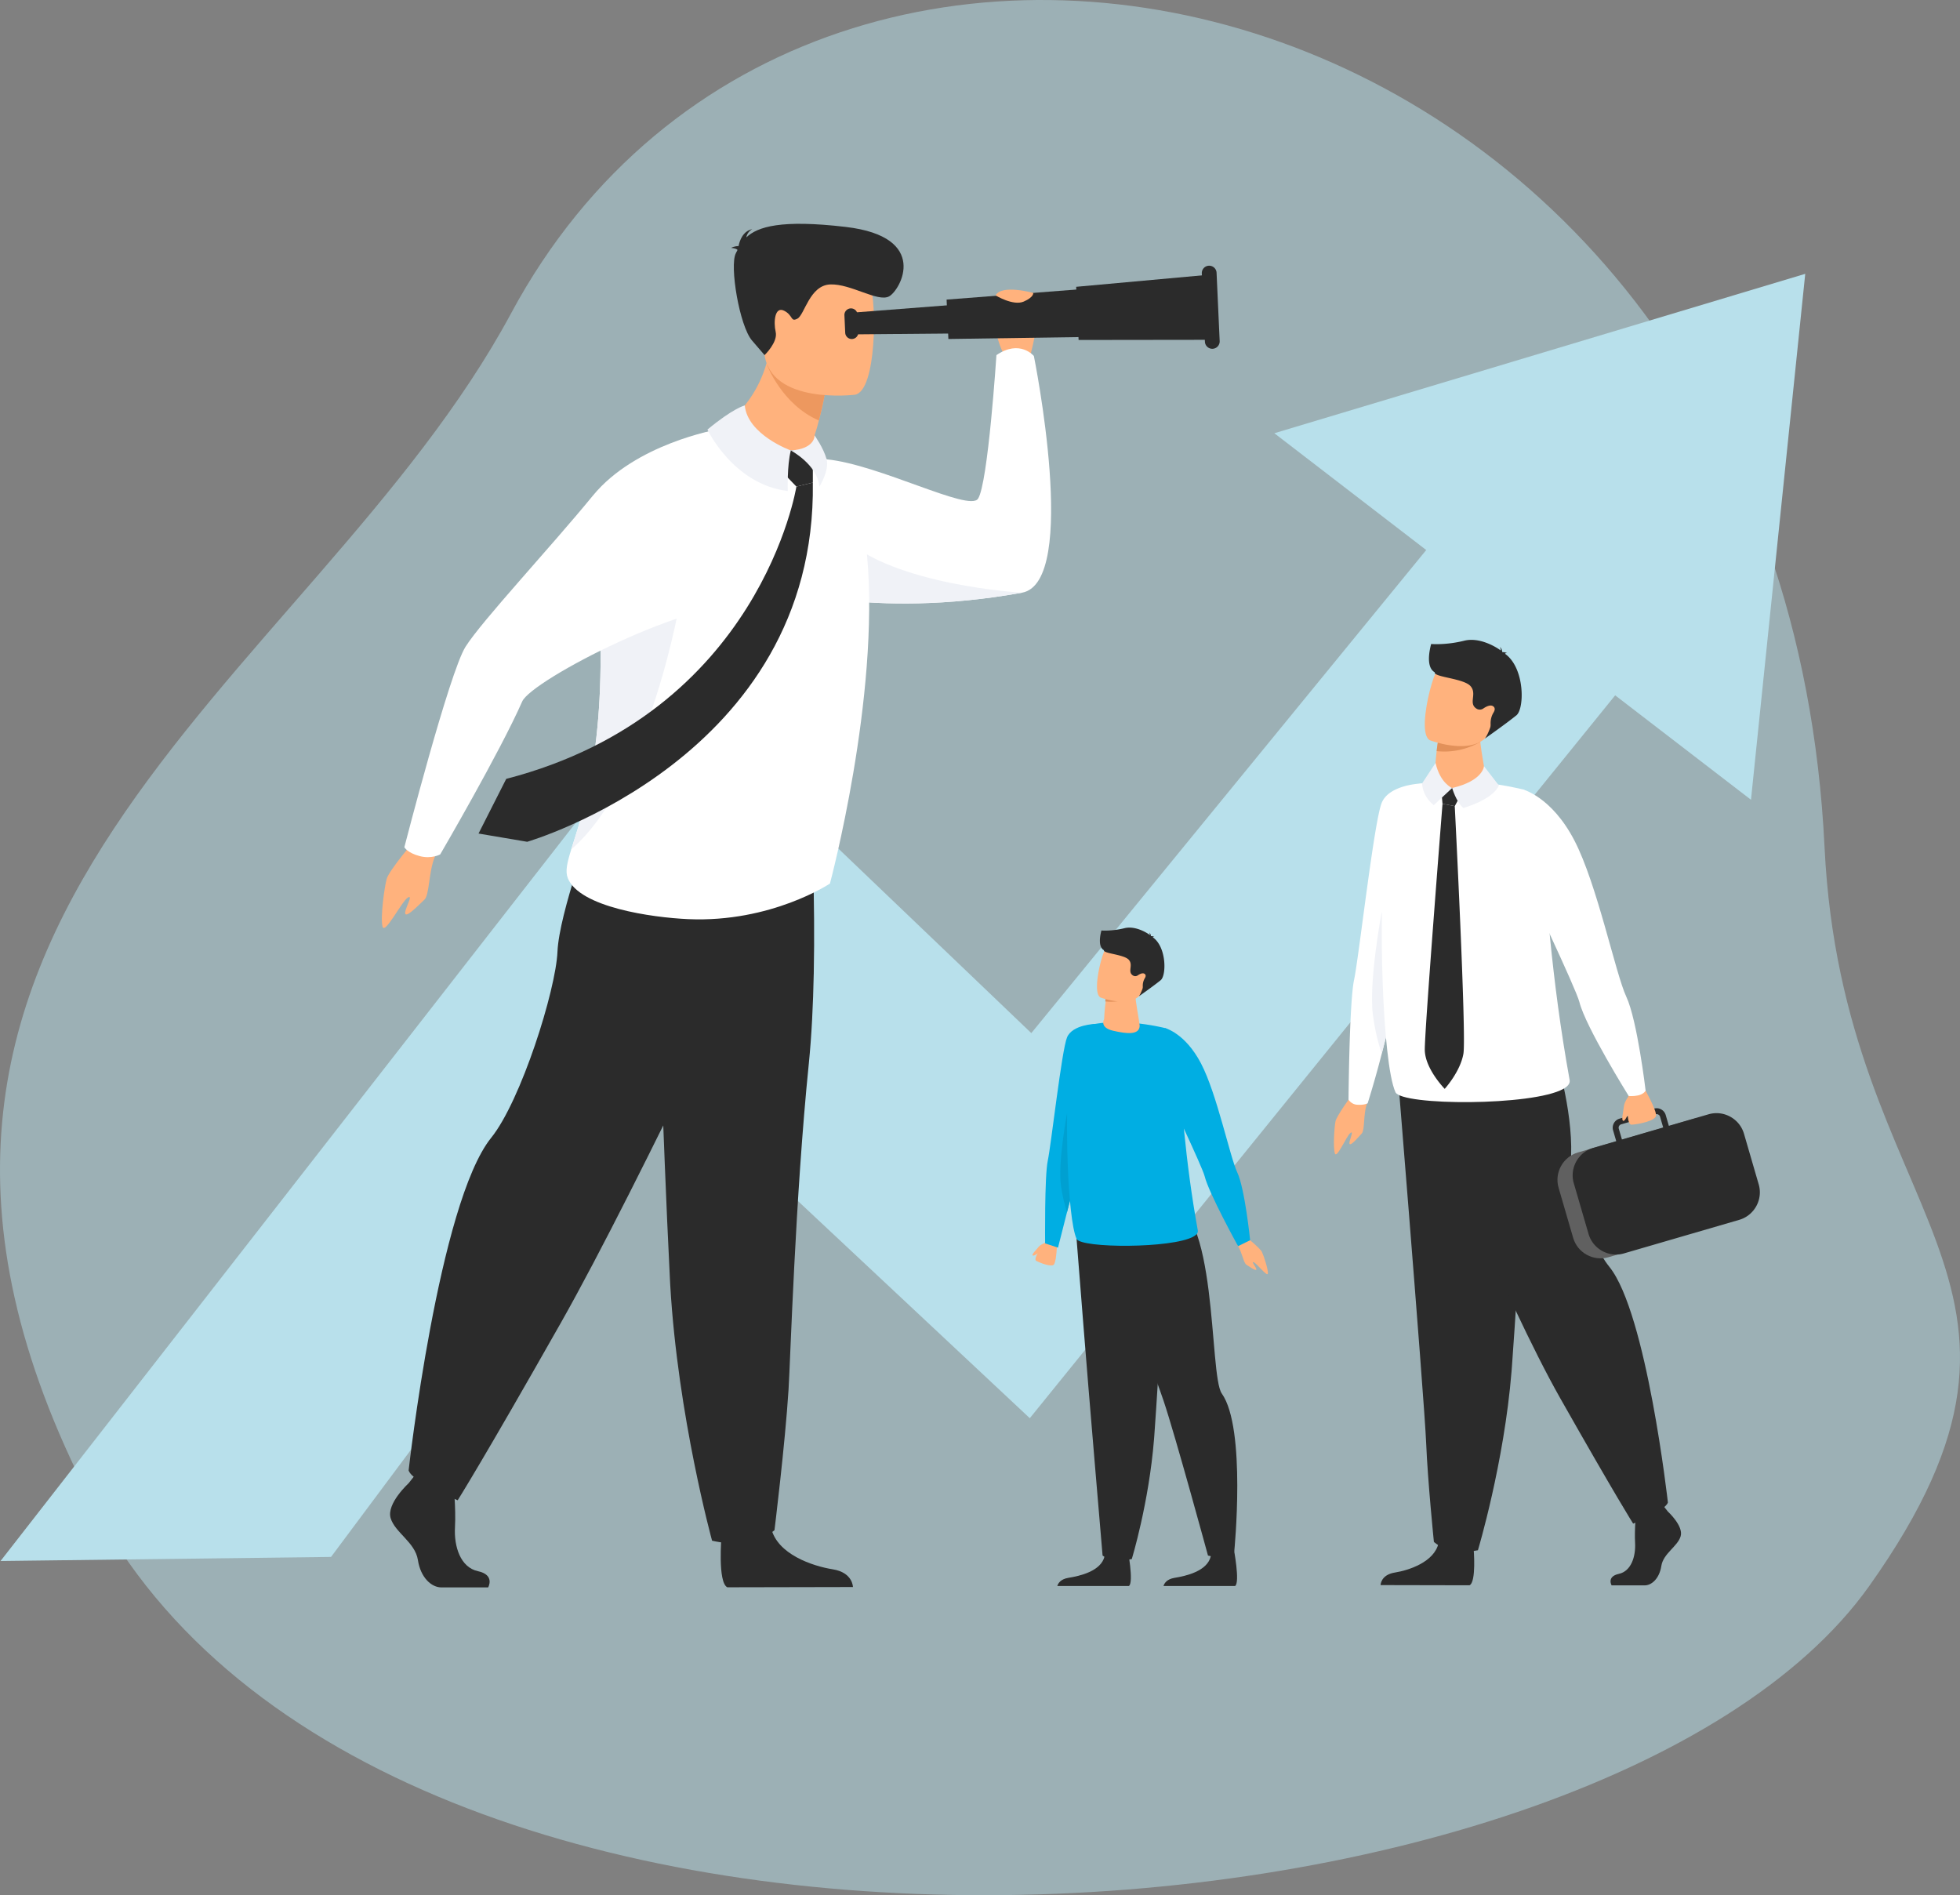
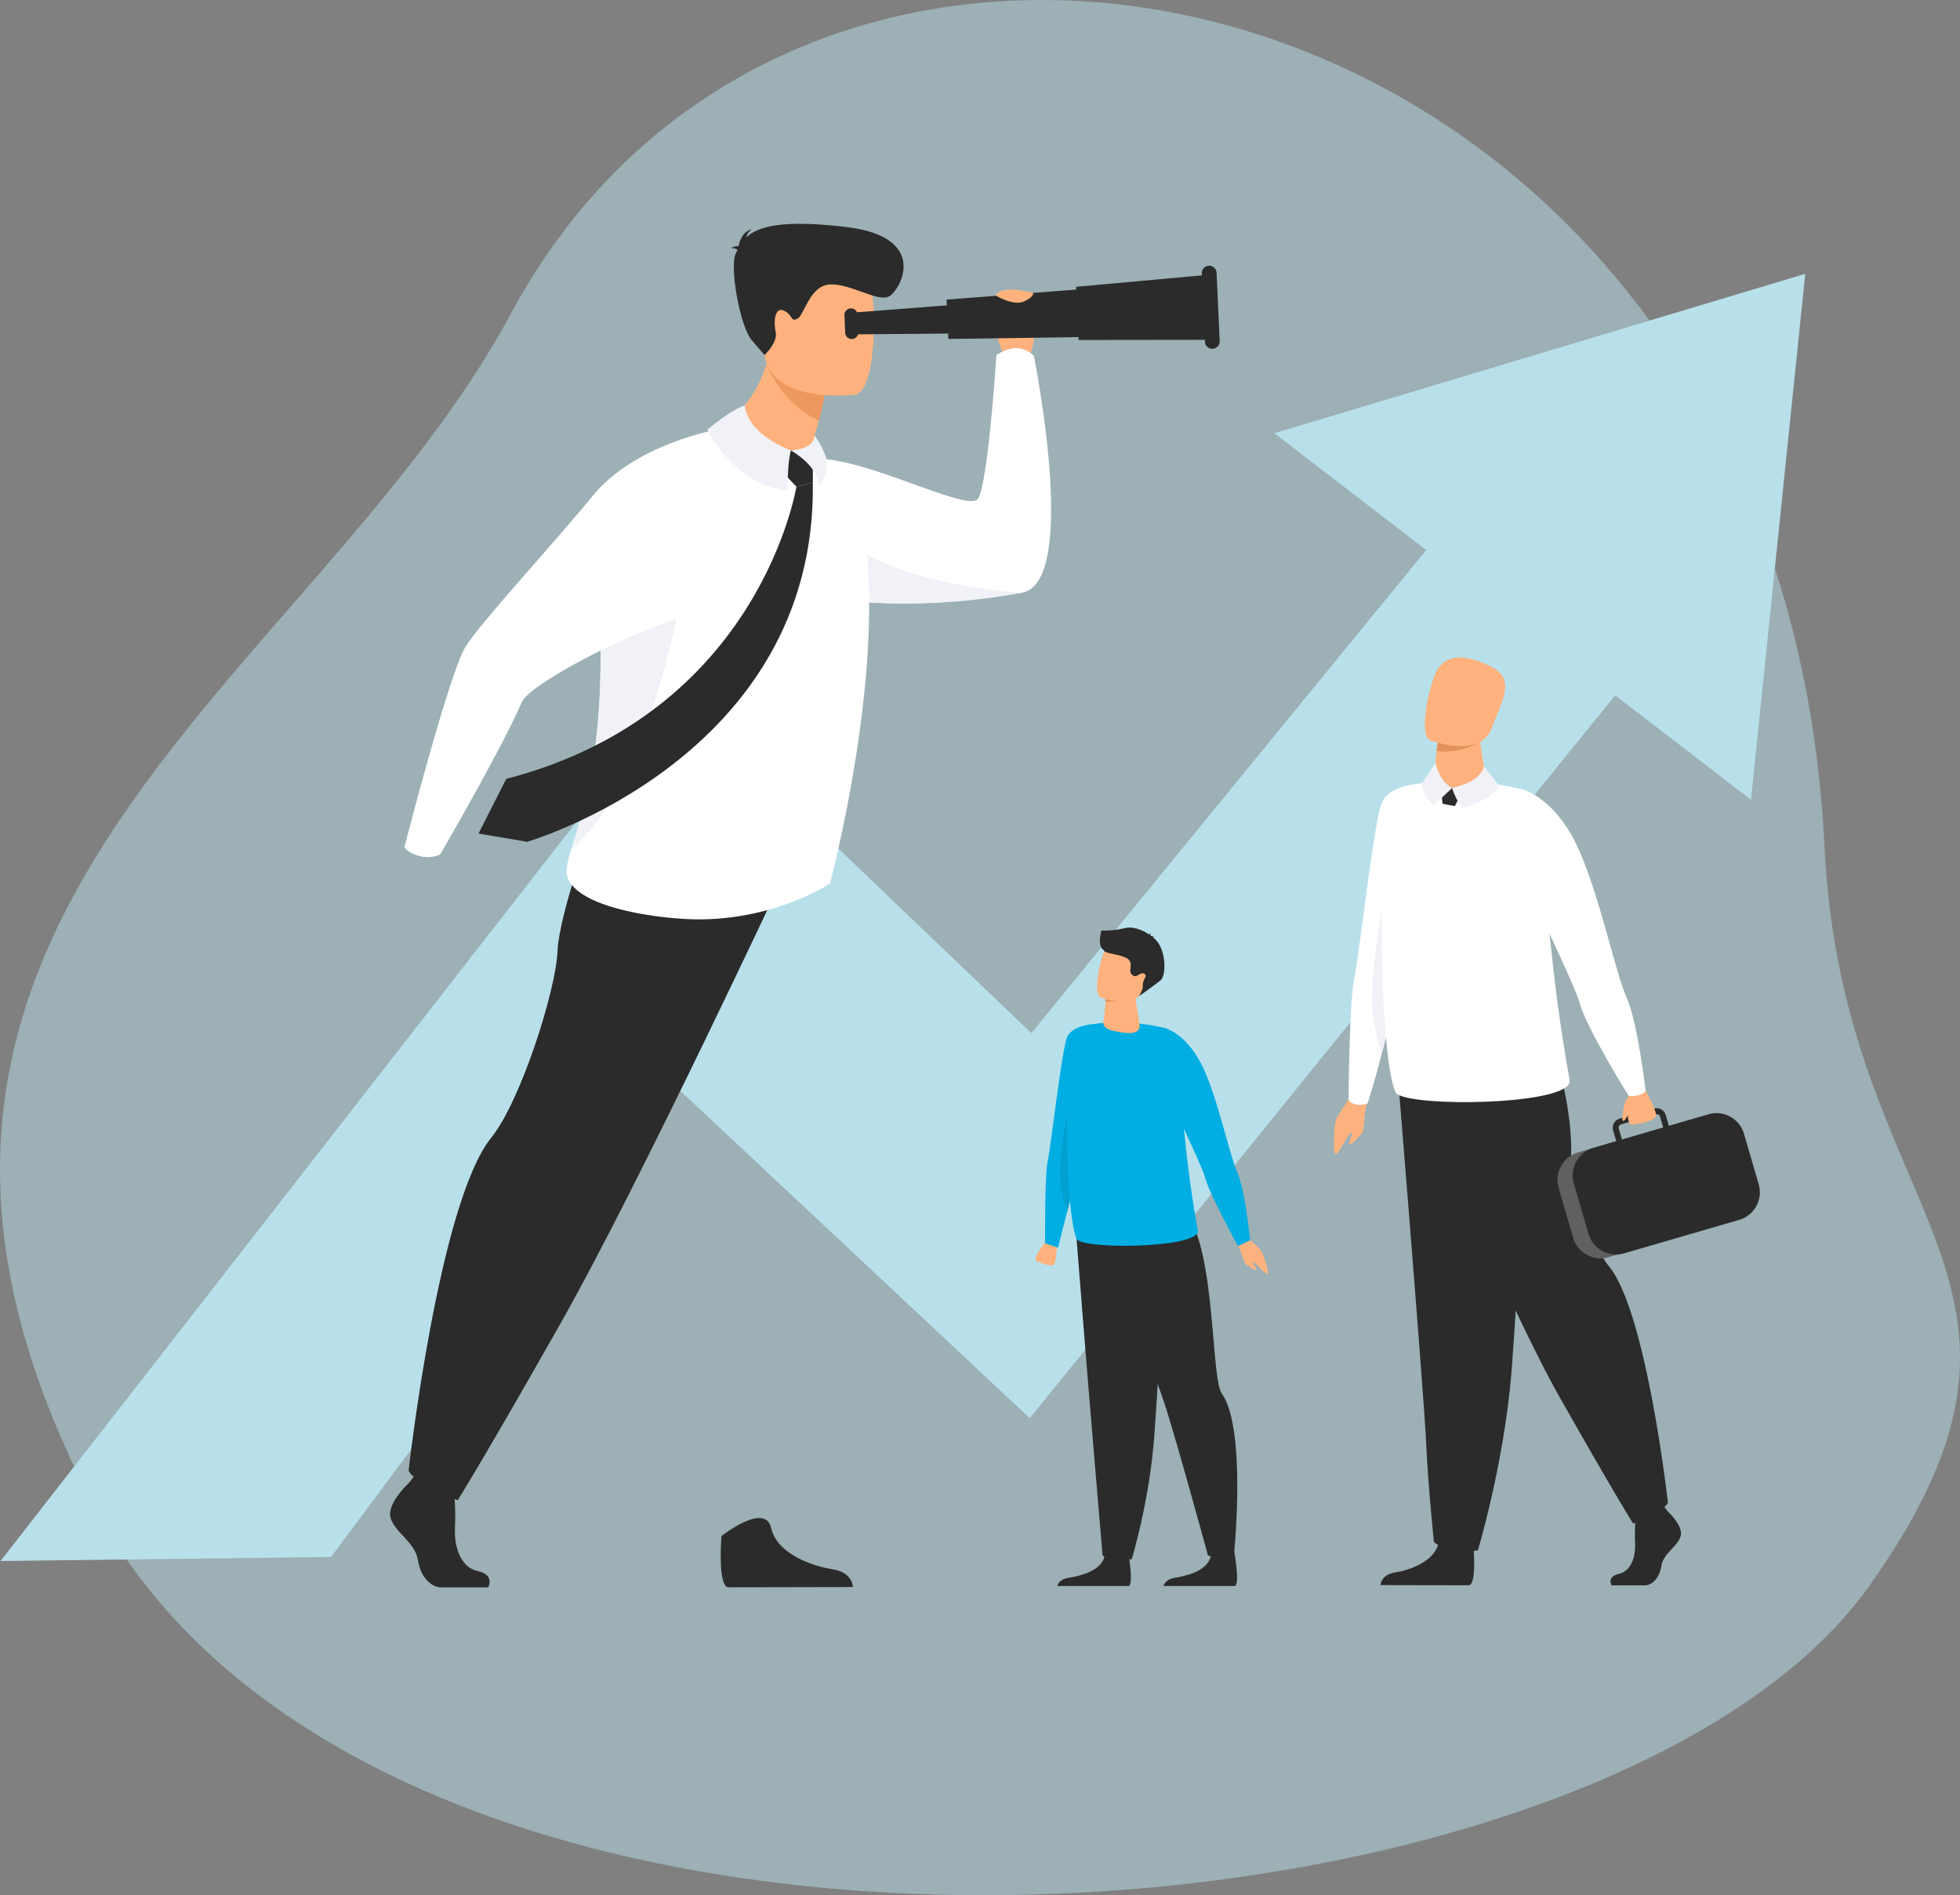
<svg xmlns="http://www.w3.org/2000/svg" width="544" height="526" fill="none">
  <rect width="100%" height="100%" fill="#808080" stroke="none" />
  <path fill="#B8E0EB" fill-opacity=".5" d="M25.217 416.378C-57.934 255.653 86.52 189.868 141.864 86.937c85.319-158.67 352.755-94.846 364.544 148.21 5.051 104.128 73.417 119.132 12.405 205.03-75.239 105.928-413.579 130.865-493.596-23.799Z" />
  <path fill="#B8E0EB" d="m353.693 120.24 132.293 101.727L501.045 76l-147.352 44.24Z" />
  <path fill="#B8E0EB" d="M439.705 99.013 286.243 286.728l-98.534-94.216L.152 433.241l91.73-1.131 96.645-129.624 97.296 91.121 198.97-245.698-45.088-48.896Z" />
  <path fill="#FFB27D" d="M290.124 344.774s-3.657 4.537-2.513 5.156c1.143.619 4.165 1.776 4.878 1.047.713-.729.936-6.077.936-6.077l-3.298-.126h-.003Z" />
-   <path fill="#FFB27D" d="M290.271 344.849s-1.495.519-2.082 1.298c-.588.779-1.888 1.964-1.571 2.294.317.33 2.186-1.125 2.186-1.125l1.467-2.467Z" />
  <path fill="#00AEE3" d="M303.948 284.183s-4.121 38.388-4.489 39.482c-.078.239-.402 1.452-.857 3.202-.65 2.498-1.564 6.086-2.435 9.495-1.313 5.154-2.516 9.911-2.516 9.911l-3.578-1.179s-.185-18.655.735-22.95c.924-4.298 3.867-30.69 5.353-34.24 1.486-3.551 7.79-3.717 7.79-3.717l-.003-.004Z" />
  <path fill="#FFB27D" d="M292.26 351.08s.999-1.681.625-2.268c-.374-.588-1.722 1.744-1.722 1.744s.921-2.002.578-2.332c-.342-.33-1.753 1.97-1.753 1.97s.877-1.945.569-2.011c-.308-.066-1.354 1.634-1.354 1.634s.544-1.455.047-1.385c-.496.069-1.57 1.398-1.57 1.398l4.58 1.25Z" />
  <path fill="#00A0D1" d="M298.602 326.867c-.65 2.498-1.564 6.086-2.435 9.495-.562-1.577-1.272-4.087-1.724-7.528-.829-6.354 1.718-19.887 1.718-19.887l2.441 17.92Z" />
  <path fill="#FFB27D" d="M345.761 343.197s3.987 3.239 4.48 4.251c.493 1.012 1.731 4.757 1.665 5.964-.066 1.206-3.054-2.762-3.933-3.083-.877-.32.917 1.631.716 2.049-.201.418-2.07-.949-2.786-1.395-.713-.446-1.216-3.475-2.278-5.125-1.061-1.65 2.133-2.661 2.133-2.661h.003Z" />
  <path fill="#2B2B2B" d="M293.457 440.177h19.871c1.423-.965-.383-10.41-.383-10.41s-5.425-2.059-6.361 2.127c-.939 4.182-6.908 5.514-10.068 6.023-2.161.352-2.846 1.54-3.059 2.256v.004ZM322.931 440.177h19.871c1.423-.965-.383-10.41-.383-10.41s-5.425-2.059-6.361 2.127c-.939 4.182-6.908 5.514-10.068 6.023-2.161.352-2.846 1.54-3.059 2.256v.004Z" />
  <path fill="#2B2B2B" d="M298.803 343.841s.892 11.148 1.944 24.546c1.426 18.203 5.275 63.334 5.275 63.334s2.522 2.152 8.11.974c0 0 4.756-15.569 6.179-33.341l.066-.88c1.322-18.09 3.38-56.185 3.38-56.185l-24.957 1.546.003.006Z" />
  <path fill="#2B2B2B" d="M304.203 339.988s14.192 35.337 18.728 48.729c3.232 9.543 12.345 43.01 12.345 43.01s3.964 1.207 7.294-1.125c0 0 3.389-34.196-3.459-43.836-3.634-5.115-.904-53.178-15.637-53.59-14.732-.411-19.274 6.809-19.274 6.809l.003.003Z" />
  <path fill="#00AEE3" d="M331.246 343.197c-5.918 3.34-31.268 3.264-32.443.644-2.623-5.854-3.279-35.595-2.042-44.72 0 0 .641-14.02 2.042-13.401 9.364-4.305 24.521-.396 24.521-.396 4.086 1.204 3.734 10.545 4.875 23.664.147 1.69.308 3.453.49 5.272.807 8.101 1.979 17.408 3.763 27.224.119.647-.33 1.219-1.209 1.713h.003Z" />
  <path fill="#FFB27D" d="M316.321 284.75c-.157 2.507-3.427 2.225-7.36 1.326-3.929-.896-2.506-3.214-2.506-3.214s.056-1.782.307-3.916c.092-.776.205-1.602.352-2.403.069-.393.148-.78.236-1.154.512-2.205 7.853-.078 7.8.516-.145 1.602 1.014 6.875 1.171 8.845Z" />
  <path fill="#E2915A" d="M315.194 276.149s-3.534 2.35-8.431 1.794c.091-.776.204-1.602.352-2.404.967-.235 1.774-.38 1.774-.38l6.302.993.003-.003Z" />
  <path fill="#FFB27D" d="M317.436 274.478c-1.727 4.754-8.029 3.541-10.715 2.778a15.868 15.868 0 0 1-1.225-.393c-.829-.377-1.086-1.826-1.014-3.654.144-3.62 1.57-8.729 2.393-9.961 1.235-1.854 3.292-3.736 9.405-1.112 6.116 2.623 3.368 6.249 1.153 12.342h.003Z" />
  <path fill="#2B2B2B" d="M322.158 272.037c-1.929 1.574-6.075 4.487-6.075 4.487s.462-.547 1.024-2.118c.063-.179.085-.44.075-.717a3.966 3.966 0 0 1 .566-2.196c.251-.412.345-.836.025-1.137-.525-.497-1.42-.041-2.004.361-.387.264-.895.28-1.294.031 0 0-.007 0-.007-.003-1.649-1.034.17-2.853-1.168-4.364-1.341-1.512-7.14-1.719-6.908-2.665-1.979-1.118-.732-5.247-.694-5.467 0 0 2.843.251 6.389-.635 2.881-.723 6.057 1.128 7.062 1.889 0-.183-.032-.437-.16-.704 0 0 .436.43.427.933.044.044.063.075.05.082 0 0 .575-.013.908.21 0 0-.245-.078-.361.069a.148.148 0 0 1-.051.038c3.855 2.724 3.798 10.592 2.196 11.903v.003Z" />
  <path fill="#00AEE3" d="M323.327 285.327s5.604 1.342 10.036 9.857c4.432 8.516 7.932 25.688 10.046 30.222 2.117 4.534 3.565 18.809 3.565 18.809l-3.349 1.643s-8.088-14.63-9.282-19.428c-.647-2.595-10.536-23.375-10.536-23.375l-.48-17.728Z" />
  <path fill="#2B2B2B" d="M462.926 419.523s4.395 4.013 3.537 6.863c-.857 2.85-4.822 4.751-5.359 8.235-.537 3.485-2.679 5.383-4.608 5.383h-9.197s-1.42-2.451 2.01-3.189c3.43-.739 4.724-4.833 4.508-8.632-.214-3.799.32-8.867.32-8.867l7.288-1.691 1.501 1.901v-.003ZM409.013 429.899s.788 9.128-1.14 10.08l-24.69-.051s0-2.849 3.964-3.484c3.964-.635 10.931-2.957 12.112-8.129 1.178-5.172 9.754 1.584 9.754 1.584Z" />
  <path fill="#2B2B2B" d="M388.171 300.938s1.304 16.003 2.833 35.239c2.08 26.13 4.583 58.228 4.828 64.308.428 10.558 2.146 27.447 2.146 27.447s4.071 4.012 12.219 2.322c0 0 7.26-24.11 9.333-49.621.031-.418.066-.839.097-1.26 1.929-25.97 4.929-80.654 4.929-80.654l-36.385 2.219Z" />
  <path fill="#2B2B2B" d="M394.117 302.839s23.472 57.954 38.908 85.19c15.433 27.237 20.257 34.838 20.257 34.838s8.843-3.485 9.647-5.861c0 0-5.902-52.581-16.237-65.398-5.839-7.242-10.878-23.311-10.624-30.915.434-13.113-4.488-28.308-4.488-28.308l-37.46 10.451-.003.003Z" />
  <path fill="#FFB27D" d="M375.374 303.69s-4.382 5.936-4.706 7.52c-.324 1.583-.701 7.239-.176 8.895.525 1.656 3.257-4.939 4.363-5.7 1.106-.76-.691 2.596-.26 3.108.43.509 2.541-2.062 3.373-2.941.833-.877.443-5.273 1.329-7.947.889-2.674-3.923-2.935-3.923-2.935Z" />
  <path fill="#fff" d="M394.702 217.428s-5.922 55.149-6.449 56.72c-.116.342-.578 2.086-1.235 4.6-.933 3.588-2.249 8.741-3.499 13.643a276.854 276.854 0 0 1-3.92 13.807s-.896.578-3.05.396c-1.471-.126-2.265-1.383-2.265-1.383s.216-27.076 1.536-33.247c1.325-6.174 5.553-44.088 7.693-49.191 2.133-5.103 11.189-5.342 11.189-5.342v-.003Z" />
  <path fill="#F0F2F7" d="M387.018 278.745c-.933 3.588-2.249 8.741-3.499 13.643-.804-2.266-1.829-5.873-2.476-10.815-1.19-9.128 2.469-28.569 2.469-28.569l3.506 25.744v-.003Z" />
  <path fill="#fff" d="M433.917 302.204c-8.501 4.798-44.92 4.691-46.607.924-3.769-8.409-4.712-51.136-2.934-64.242 0 0 .921-20.141 2.934-19.252 13.451-6.181 35.226-.569 35.226-.569 5.871 1.732 5.368 15.149 7.005 33.996.21 2.428.443 4.961.707 7.575 1.159 11.639 2.842 25.006 5.406 39.108.169.93-.475 1.75-1.737 2.46Z" />
  <path fill="#FFB27D" d="M412.475 216.8c-.226 3.604-4.922 3.196-10.57 1.904-5.645-1.285-3.603-4.619-3.603-4.619s.081-2.561.439-5.628c.132-1.115.293-2.3.509-3.453.101-.562.211-1.118.336-1.656.739-3.17 11.284-.11 11.208.742-.207 2.3 1.461 9.876 1.681 12.707v.003Z" />
  <path fill="#2B2B2B" d="m400.371 223.087-.446-4.974 6.251 1.179-2.406 4.443-3.399-.648Z" />
  <path fill="#F0F2F7" d="m398.437 211.744-3.735 5.684s0 3.498 3.241 6.033l5.108-4.757s-3.301-1.26-4.614-6.957v-.003ZM403.051 218.701s1.058 3.799 3.103 5.543c0 0 7.976-2.146 9.876-6.231l-4.152-5.364s-.201 4.057-8.827 6.052Z" />
  <path fill="#E2915A" d="M410.854 205.884s-5.077 3.378-12.11 2.577c.132-1.116.292-2.301.509-3.454a49.576 49.576 0 0 1 2.551-.546l9.053 1.423h-.003Z" />
  <path fill="#FFB27D" d="M414.077 202.047c-2.482 6.831-11.538 5.088-15.392 3.991-1.087-.308-1.759-.563-1.759-.563-1.191-.54-1.561-2.62-1.458-5.247.204-5.2 2.259-12.54 3.437-14.309 1.771-2.662 4.727-5.37 13.513-1.6 8.786 3.771 4.841 8.981 1.659 17.732v-.004Z" />
-   <path fill="#2B2B2B" d="M420.862 198.541c-2.774 2.262-8.73 6.447-8.73 6.447s.663-.782 1.473-3.041c.092-.258.123-.632.11-1.031-.034-1.106.233-2.212.814-3.155.364-.59.493-1.2.035-1.633-.754-.714-2.039-.06-2.881.518a1.702 1.702 0 0 1-1.857.047c-.003 0-.006-.003-.009-.006-2.368-1.483.245-4.098-1.677-6.269-1.929-2.171-10.26-2.466-9.927-3.83-2.846-1.606-1.052-7.538-.999-7.852 0 0 4.081.361 9.179-.912 4.137-1.04 8.698 1.619 10.143 2.715 0-.261-.044-.628-.229-1.012 0 0 .625.619.616 1.342.062.063.091.107.072.12 0 0 .826-.016 1.307.301 0 0-.352-.11-.519.101a.21.21 0 0 1-.072.056c5.538 3.912 5.456 15.218 3.157 17.1l-.006-.006ZM400.372 223.087s-4.989 63.054-4.92 68.308c.069 5.254 5.526 10.809 5.526 10.809s4.347-4.76 5.199-9.788c.848-5.027-2.407-68.681-2.407-68.681l-3.402-.648h.004Z" />
  <path fill="#606060" d="m478.488 339.596-32.063 9.332c-4.171 1.216-8.582-1.206-9.794-5.379l-4.043-13.898c-1.216-4.173 1.206-8.584 5.378-9.797l32.062-9.333c4.172-1.216 8.582 1.207 9.795 5.38l4.043 13.898c1.215 4.172-1.207 8.584-5.378 9.797Z" />
  <path fill="#2B2B2B" d="m436.813 328.41 4.09 14.058c.792 2.721 2.937 4.701 5.488 5.42a7.83 7.83 0 0 0 2.642.28h.003a7.659 7.659 0 0 0 1.696-.299l32.003-9.316c4.187-1.22 6.619-5.644 5.4-9.832l-4.09-14.061c-1.222-4.189-5.645-6.621-9.832-5.402l-11.02 3.208-.873-3a2.622 2.622 0 0 0-3.245-1.782l-1.209.352-6.704 1.951-1.664.487a2.6 2.6 0 0 0-1.562 1.254 2.614 2.614 0 0 0-.22 1.992l.874 3.001-6.383 1.857c-.255.072-.497.16-.735.254h-.007c-2.428.978-4.155 3.077-4.746 5.512a7.851 7.851 0 0 0 .091 4.066h.003Zm24.81-15.485-11.453 3.334-.873-3.001a.977.977 0 0 1 .665-1.21l2.878-.835 5.274-1.537 1.423-.415a.975.975 0 0 1 1.212.666l.871 2.998h.003Z" />
  <path fill="#FFB27D" d="M452.016 303.948s-.995 8.317.871 8.198c1.862-.119 6.423-1.015 6.737-2.445.311-1.432-3.493-8.113-3.493-8.113l-4.111 2.363-.004-.003Z" />
  <path fill="#FFB27D" d="M452.255 303.929s-1.426 1.772-1.548 3.167c-.123 1.396-.805 3.834-.164 3.991.638.157 1.806-3.035 1.806-3.035l-.094-4.123Z" />
  <path fill="#fff" d="M422.539 219.068s8.054 1.93 14.418 14.162c6.368 12.233 11.394 36.905 14.434 43.419 3.041 6.51 5.353 26.051 5.353 26.051s-.474.971-2.111 1.326c-1.272.277-2.576.167-2.576.167s-11.971-19.183-13.689-26.074c-.93-3.729-15.135-33.58-15.135-33.58l-.691-25.467-.003-.004Z" />
  <path fill="#FFB27D" d="M279.057 99.22s-5.742-10.206 0-12.283 8.34-.16 8.613 2.162c.274 2.325-2.186 11.488-2.186 11.488l-6.427-1.367Z" />
  <path fill="#fff" d="M283.659 164.495c-10.47 1.889-20.094 2.762-28.78 2.957-8.246.186-15.646-.242-22.124-.996-1.74-.201-3.408-.424-5.013-.666-16.95-2.57-26.308-7.13-26.308-7.13s15.486-32.427 27.995-31.183c14.676 1.465 39.548 14.637 42.02 10.945 2.783-4.164 5.114-39.862 5.114-39.862 6.509-4.459 10.391.242 10.391.242s12.713 62.809-3.295 65.697v-.004Z" />
  <path fill="#F0F2F7" d="M283.659 164.495c-10.47 1.889-20.094 2.762-28.78 2.957-8.246.186-15.646-.242-22.124-.996-3.904-12.421-6.713-25.109 1.141-17.461 13.852 13.492 49.763 15.5 49.763 15.5Z" />
  <path fill="#2B2B2B" d="M200.259 426.307s-1.115 12.89 1.611 14.231l34.862-.072s0-4.025-5.601-4.918c-5.601-.895-15.436-4.172-17.101-11.478-1.665-7.305-13.771 2.237-13.771 2.237Z" />
-   <path fill="#2B2B2B" d="M225.854 270.289c-.173 8.431-.578 17.125-1.37 24.936-3.766 37.078-5.088 81.879-5.629 90.514-.939 14.994-3.898 38.947-3.898 38.947s-5.874 5.577-17.321 2.916c0 0-9.486-34.498-11.604-70.825-.031-.597-.066-1.194-.094-1.794-.245-4.804-.502-10.294-.766-16.217-1.744-39.663-3.638-98.582-3.638-98.582l43.748-10.275s1.005 19.365.578 40.38h-.006Z" />
-   <path fill="#FFB27D" d="M115.085 233.224s-7.118 8.374-7.759 10.696c-.641 2.322-1.781 10.687-1.169 13.2.61 2.514 5.343-7.01 7.065-8.025 1.721-1.018-1.291 3.787-.704 4.591.588.801 3.986-2.806 5.312-4.025 1.326-1.219 1.194-7.79 2.786-11.673 1.593-3.884-5.531-4.764-5.531-4.764Z" />
  <path fill="#2B2B2B" d="M113.417 411.655s-6.204 5.666-4.995 9.688c1.209 4.025 6.81 6.708 7.567 11.626.757 4.917 3.782 7.601 6.509 7.601h12.986s2.004-3.463-2.837-4.506c-4.844-1.043-6.669-6.825-6.367-12.189.301-5.367-.456-12.521-.456-12.521l-10.29-2.385-2.117 2.683v.003Z" />
  <path fill="#2B2B2B" d="M218.384 241.083s-40.952 87.647-62.746 126.104c-21.794 38.457-28.604 49.191-28.604 49.191s-12.486-4.921-13.62-8.273c0 0 8.333-74.244 22.927-92.342 8.246-10.228 17.934-40.918 18.389-51.648.456-10.734 10.021-36.349 10.021-36.349l53.63 13.317h.003Z" />
  <path fill="#fff" d="M230.356 245.218s-16.285 10.89-39.335 9.879c-10.115-.443-30.181-3.312-33.42-11.359-.76-1.889-.204-4.286.94-7.969 2.959-9.565 9.86-27.78 7.777-68.166-.195-3.758-.088-7.29.27-10.599 2.171-19.893 13.567-31.673 24.584-35.522 26.864-9.392 35.819 3.62 35.819 3.62s11.874 9.411 13.665 29.049c3.578 39.284-10.3 91.06-10.3 91.06v.007Z" />
  <path fill="#FFB27D" d="M199.043 119.229s12.327 7.501 25.696 5.38c0 0 2.642-.673 1.344-3.777.814-2.505.716-2.278 1.188-4.142 1.171-4.282 1.529-6.755 1.529-6.755l-7.586-7.978-7.187-7.623c-1.985 18.218-14.984 24.895-14.984 24.895Z" />
  <path fill="#ED985F" d="M212.875 101.247s4.127 11.038 14.393 15.446c1.171-4.282 1.935-8.766 1.935-8.766l-7.992-5.967-8.336-.713Z" />
  <path fill="#FFB27D" d="M237.313 109.551s-23.528 2.941-25.18-11.522c-1.652-14.463-5.802-23.824 9.154-26.313 14.952-2.488 18.508 2.709 20.251 7.407 1.744 4.697 1.857 29.291-4.222 30.428h-.003Z" />
  <path fill="#2B2B2B" d="M204.704 69.363c-.204-.251-.685-.465-1.771-.566 0 0 .892-.512 2.057-.496.286-1.508 1.194-4.16 3.826-4.713 0 0-1.429.694-1.674 2.3 3.138-2.988 9.694-5.003 27.564-2.91 23.547 2.759 15.191 17.59 12.066 19.277-3.126 1.688-10.636-3.547-16.35-3.311-5.714.235-7.109 8.43-9.085 9.486-1.976 1.055-1.14-.912-3.71-2.194-2.569-1.282-2.984 3.045-2.334 5.892.651 2.847-3.084 6.429-3.084 6.429l-3.484-4.05c-3.484-4.05-6.279-20.745-4.495-24.214l.474-.93Z" />
  <path fill="#2B2B2B" d="m276.563 92.449-39.947.355-.27-6.011 39.818-3.086.399 8.742Z" />
  <path fill="#2B2B2B" d="m306.716 93.45-43.491.632-.496-10.931 43.365-3.36.622 13.66Z" />
  <path fill="#2B2B2B" d="m336.039 94.309-36.674.047-.669-14.756 36.523-3.321.82 18.03Z" />
  <path fill="#2B2B2B" d="M336.564 96.8a2.054 2.054 0 0 0 1.957-2.142l-.861-18.954a2.053 2.053 0 0 0-2.142-1.958 2.049 2.049 0 0 0-1.954 2.143l.861 18.954a2.053 2.053 0 0 0 2.142 1.957h-.003ZM236.493 94.089a1.82 1.82 0 0 1-1.903-1.738l-.223-4.917a1.823 1.823 0 0 1 3.64-.167l.223 4.918a1.822 1.822 0 0 1-1.737 1.904Z" />
  <path fill="#F0F2F7" d="M158.54 235.772c2.959-9.564 9.861-27.78 7.778-68.166-.195-3.758-.088-7.29.27-10.598 8.84-.761 22.356 8.801 22.356 8.801s-8.324 50.755-30.407 69.963h.003Z" />
  <path fill="#fff" d="M199.043 119.229s-22.67 3.9-34.494 18.338c-11.823 14.438-30.843 34.796-35.338 41.926-4.499 7.13-16.982 55.648-16.982 55.648s.823 1.558 4.266 2.466c3.295.868 5.685-.477 5.685-.477s16.539-28.314 22.765-42.457c2.585-5.876 47.313-29.15 64.128-26.74 6.603.946-10.033-48.701-10.033-48.701l.003-.003Z" />
  <path fill="#FFB27D" d="M276.324 81.985s4.875 2.982 7.794 1.722c2.918-1.263 2.66-2.416 2.66-2.416s-8.811-2.445-10.451.697l-.003-.003Z" />
  <path fill="#2B2B2B" d="M221.042 135.047s-9.949 62.828-80.535 81.121l-7.69 15.174 13.507 2.287s80.359-23.286 79.279-99.694l-4.561 1.112Z" />
  <path fill="#2B2B2B" d="m219.499 125.02-3.26.318v4.719l4.803 4.99 4.564-1.109v-6.549l-3.283-2.369h-2.824Z" />
  <path fill="#F0F2F7" d="M206.715 112.524s-3.154.713-10.363 6.705c0 0 7.171 15.227 22.299 17.05 0 0-.245-7.067.848-11.259 0 0-11.99-4.292-12.784-12.493v-.003ZM219.5 125.02s7.381 3.922 7.928 10.03c0 0 2.821-4.471 2.004-7.569-.82-3.099-3.348-6.646-3.348-6.646s.251 3.73-6.584 4.185Z" />
</svg>